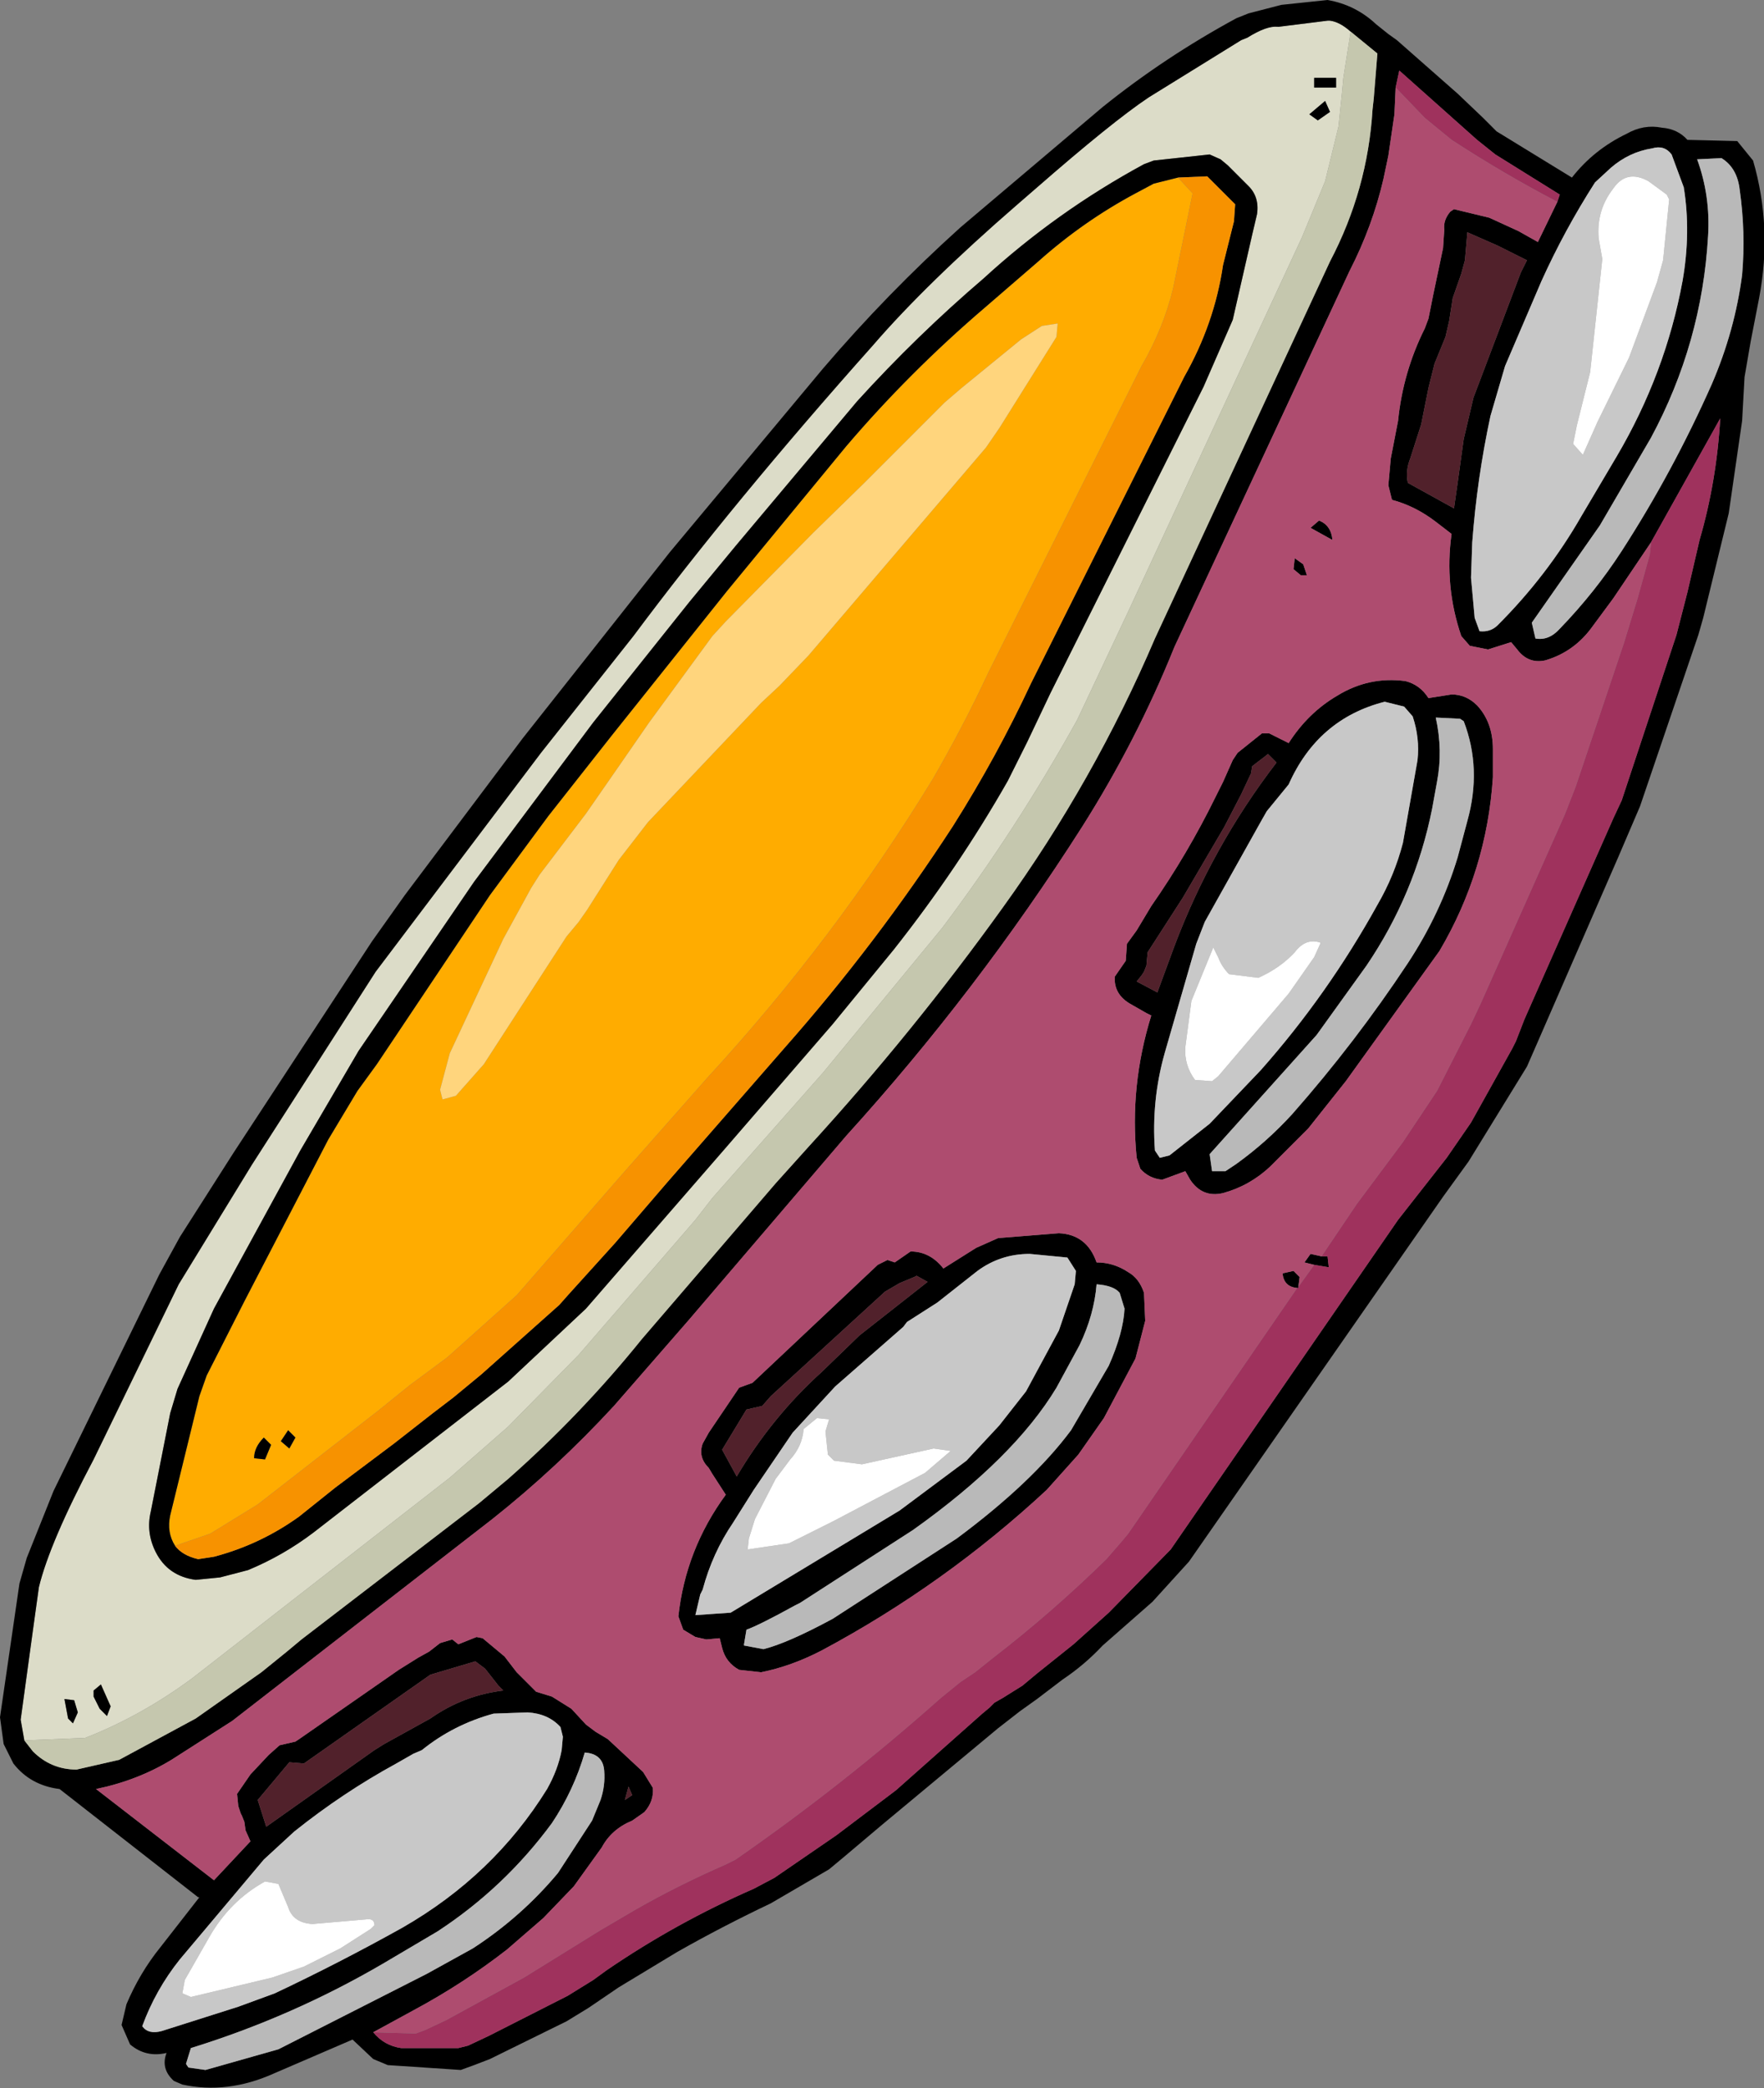
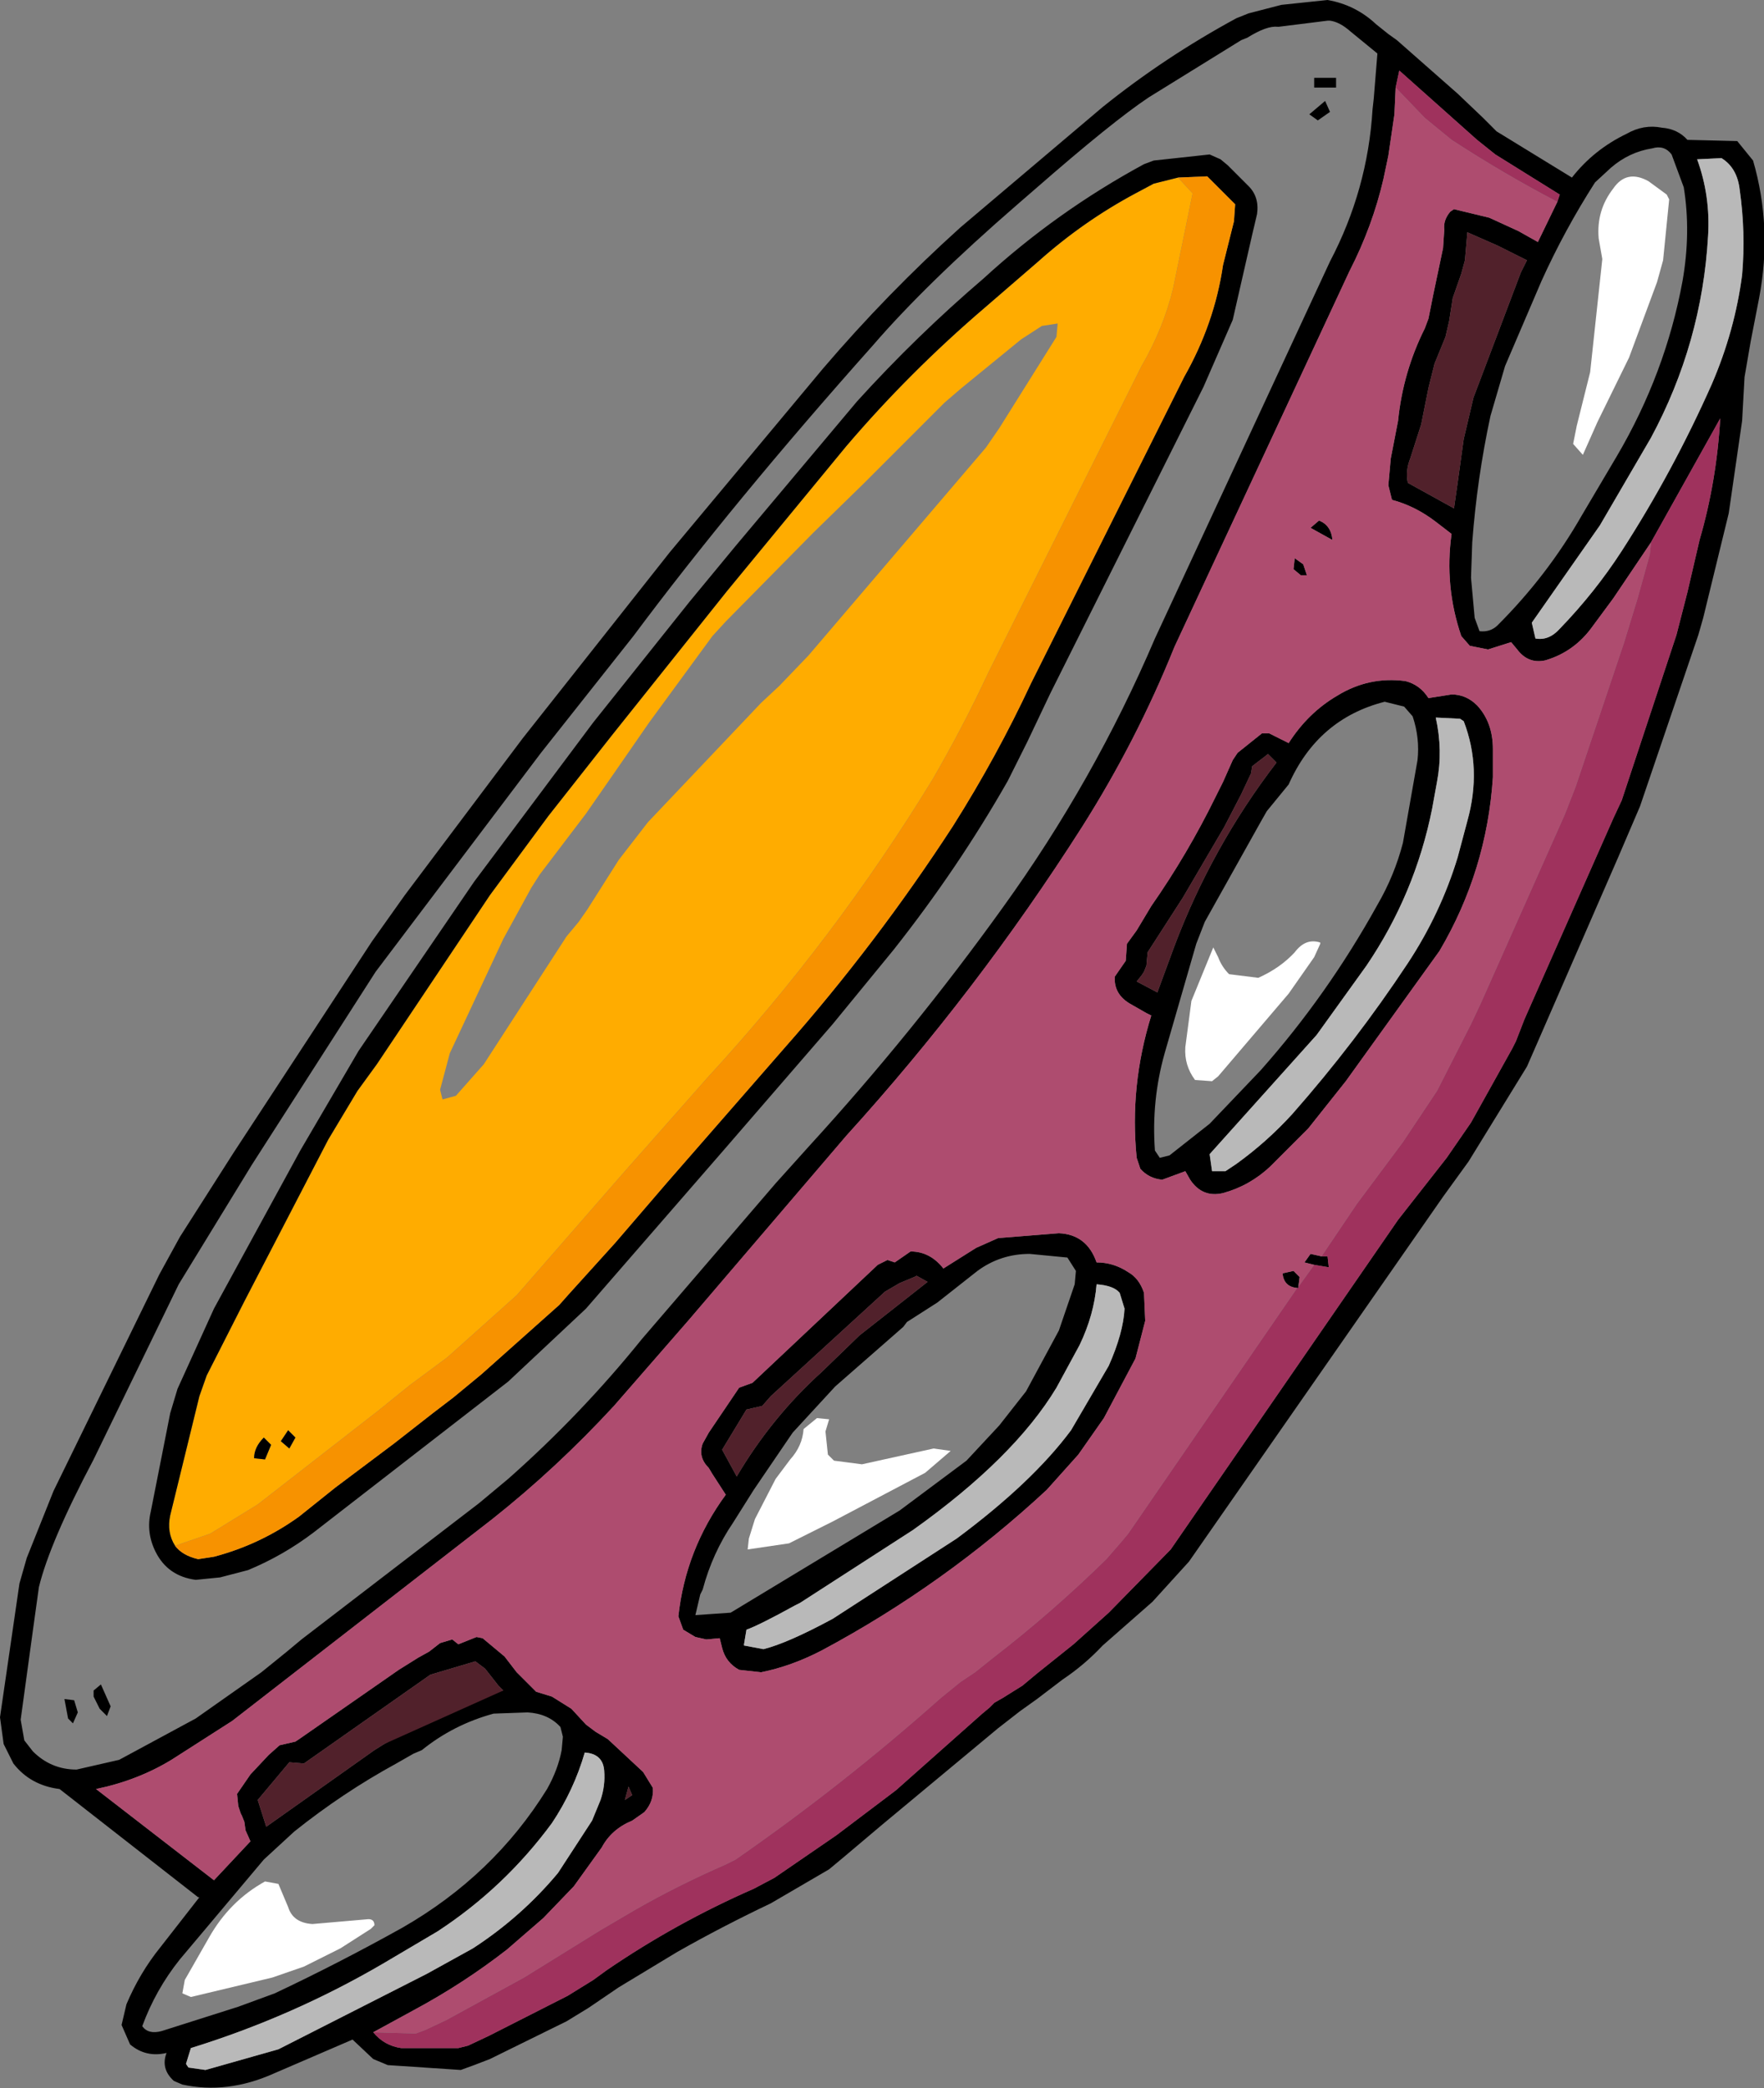
<svg xmlns="http://www.w3.org/2000/svg" height="85.85px" width="72.55px">
  <rect width="100%" height="100%" fill="#808080" stroke="none" />
  <g transform="matrix(1.0, 0.0, 0.0, 1.0, 36.25, 43.1)">
    <path d="M-29.05 20.45 Q-29.4 19.9 -29.25 19.2 L-28.05 14.3 -27.75 13.45 -26.2 10.4 -22.75 3.75 -21.55 1.75 -20.75 0.65 -16.1 -6.3 -13.7 -9.55 -11.1 -12.85 -6.35 -18.8 -1.45 -24.75 Q1.15 -27.8 4.25 -30.45 L6.45 -32.35 Q8.3 -34.0 10.45 -35.15 L11.2 -35.55 12.2 -35.8 12.8 -35.15 12.0 -31.25 Q11.6 -29.6 10.7 -28.05 L4.4 -15.45 Q3.35 -13.2 2.1 -11.05 -1.9 -4.5 -7.15 1.2 L-10.55 5.05 -15.0 10.15 -17.85 12.7 -19.4 13.85 -20.7 14.9 -25.65 18.75 -27.6 19.95 -29.05 20.45 M3.3 -27.15 L2.6 -26.55 -0.75 -23.2 -2.8 -21.2 -6.4 -17.55 -6.95 -16.95 -9.55 -13.4 -10.9 -11.45 -12.15 -9.65 -14.05 -7.15 -14.4 -6.6 -15.55 -4.5 -17.75 0.2 -18.15 1.7 -18.05 2.1 -17.5 1.95 -16.35 0.65 -12.95 -4.6 -12.45 -5.2 -12.1 -5.7 -10.8 -7.75 -9.6 -9.3 -4.95 -14.2 -4.2 -14.9 -3.0 -16.15 4.3 -24.7 4.85 -25.5 7.2 -29.25 7.25 -29.8 6.6 -29.7 5.75 -29.15 3.3 -27.15 M-24.4 15.7 L-24.7 16.15 -24.35 16.45 -24.1 16.0 -24.4 15.7 M-25.8 16.85 L-25.35 16.9 -25.1 16.3 -25.4 16.0 Q-25.8 16.4 -25.8 16.85" fill="#ffac00" fill-rule="evenodd" stroke="none" />
-     <path d="M3.3 -27.15 L5.75 -29.15 6.6 -29.7 7.25 -29.8 7.2 -29.25 4.85 -25.5 4.3 -24.7 -3.0 -16.15 -4.2 -14.9 -4.95 -14.2 -9.6 -9.3 -10.8 -7.75 -12.1 -5.7 -12.45 -5.2 -12.95 -4.6 -16.35 0.65 -17.5 1.95 -18.05 2.1 -18.15 1.7 -17.75 0.2 -15.55 -4.5 -14.4 -6.6 -14.05 -7.15 -12.15 -9.65 -10.9 -11.45 -9.55 -13.4 -6.95 -16.95 -6.4 -17.55 -2.8 -21.2 -0.75 -23.2 2.6 -26.55 3.3 -27.15" fill="#ffd57d" fill-rule="evenodd" stroke="none" />
-     <path d="M-35.25 28.45 L-35.4 27.6 -34.9 23.95 -34.65 22.15 Q-34.2 20.3 -32.4 16.9 L-28.9 9.7 -25.9 4.8 -20.8 -3.15 -14.0 -12.15 -10.2 -16.95 Q-6.1 -22.45 -0.35 -28.9 1.85 -31.45 5.6 -34.7 L6.35 -35.35 Q9.5 -38.1 11.0 -39.1 L14.8 -41.45 15.05 -41.55 Q15.85 -42.05 16.3 -42.0 L16.35 -42.0 18.35 -42.25 18.45 -42.25 Q18.85 -42.2 19.3 -41.8 L19.0 -39.9 18.95 -39.35 18.8 -37.9 18.25 -35.65 17.3 -33.35 10.1 -17.85 8.05 -13.5 Q5.55 -9.0 2.5 -4.95 L-2.4 1.0 -6.95 6.15 -7.65 7.05 -12.45 12.6 -15.35 15.55 -17.75 17.65 -28.35 25.9 Q-30.45 27.45 -32.75 28.35 L-35.25 28.45 M18.25 -38.95 L17.6 -38.4 17.95 -38.15 18.45 -38.5 18.25 -38.95 M18.7 -39.9 L17.8 -39.9 17.8 -39.5 18.7 -39.5 18.7 -39.9 M15.45 -34.3 Q15.55 -35.0 15.1 -35.45 L14.25 -36.3 13.95 -36.55 13.5 -36.75 11.2 -36.5 10.8 -36.35 Q7.2 -34.4 4.2 -31.65 1.45 -29.3 -1.0 -26.6 L-6.0 -20.65 -7.9 -18.35 -11.85 -13.4 -16.75 -6.85 -21.5 0.1 -23.9 4.2 -27.45 10.7 -28.95 14.0 -29.25 15.0 -30.05 19.05 Q-30.25 19.9 -29.85 20.7 -29.35 21.7 -28.2 21.85 L-27.2 21.75 -26.05 21.45 Q-24.6 20.85 -23.35 19.9 L-15.35 13.7 -12.15 10.7 -6.5 4.2 -2.0 -1.0 0.5 -4.05 Q3.15 -7.4 5.2 -11.0 L6.0 -12.6 6.95 -14.6 13.25 -27.2 14.45 -29.95 15.25 -33.45 15.45 -34.3 M-31.7 27.05 L-32.1 26.15 -32.4 26.4 -32.4 26.65 -32.15 27.15 -31.85 27.45 -31.7 27.05 M-33.2 26.8 L-33.6 26.75 -33.45 27.55 -33.25 27.75 -33.05 27.3 -33.2 26.8" fill="#dcdcc8" fill-rule="evenodd" stroke="none" />
    <path d="M35.2 -37.3 L35.85 -36.5 Q36.65 -33.75 36.1 -30.85 L35.75 -29.05 35.5 -27.6 35.4 -25.8 34.85 -22.0 33.8 -17.7 33.6 -17.0 31.2 -9.95 30.3 -7.85 26.9 -0.05 26.55 0.75 24.15 4.65 23.1 6.1 12.65 21.1 11.15 22.75 9.1 24.55 Q8.35 25.35 7.45 25.95 L6.4 26.75 5.7 27.25 4.8 27.95 0.05 31.9 -1.55 33.25 -2.15 33.75 -4.55 35.15 Q-6.55 36.1 -8.4 37.15 L-10.8 38.6 -12.05 39.45 -12.95 40.0 -16.1 41.55 -16.75 41.8 -17.3 42.0 -20.3 41.8 -20.9 41.55 -21.75 40.75 -25.0 42.15 Q-26.9 43.0 -28.75 42.6 L-29.1 42.45 Q-29.65 41.95 -29.4 41.3 -30.25 41.5 -30.9 40.95 L-31.25 40.15 -31.05 39.3 Q-30.5 38.0 -29.65 36.95 L-28.05 34.9 -28.1 34.9 -33.8 30.45 Q-35.0 30.3 -35.7 29.4 L-36.1 28.6 -36.25 27.5 -35.45 22.0 -35.15 20.95 -34.05 18.2 -29.7 9.3 -28.85 7.75 -26.65 4.3 -20.95 -4.4 -19.6 -6.3 -14.75 -12.75 -8.7 -20.4 -2.4 -27.95 Q0.25 -31.05 3.25 -33.75 L9.1 -38.7 Q11.65 -40.75 14.6 -42.35 L15.1 -42.55 16.45 -42.9 18.35 -43.1 Q19.5 -42.9 20.35 -42.1 L20.85 -41.7 21.2 -41.45 23.7 -39.25 24.75 -38.25 25.3 -37.7 28.4 -35.8 Q29.3 -36.95 30.65 -37.6 31.35 -38.0 32.1 -37.85 32.75 -37.8 33.15 -37.35 L35.2 -37.3 M27.8 -34.8 L27.9 -35.1 25.25 -36.75 24.5 -37.35 21.3 -40.2 21.15 -39.5 21.1 -38.4 20.85 -36.7 20.65 -35.75 Q20.2 -33.8 19.25 -31.95 L12.05 -16.5 Q10.5 -12.65 8.25 -9.1 3.95 -2.35 -1.45 3.6 L-7.95 11.2 -11.0 14.7 Q-13.35 17.25 -16.0 19.35 L-26.7 27.65 -29.2 29.25 Q-30.6 30.1 -32.3 30.45 L-27.45 34.2 -25.95 32.6 -26.15 32.15 -26.2 31.8 -26.3 31.55 -26.35 31.45 -26.45 31.15 -26.5 30.65 -25.95 29.85 -25.2 29.05 -24.75 28.65 -24.1 28.5 -23.95 28.4 -19.85 25.55 -19.05 25.05 -18.6 24.8 -18.15 24.45 -17.65 24.3 -17.4 24.5 -16.65 24.2 -16.4 24.25 -15.5 25.0 -15.0 25.65 -14.2 26.45 -13.55 26.65 -12.75 27.15 -12.15 27.8 -11.75 28.1 -11.25 28.4 -9.8 29.75 -9.4 30.4 Q-9.35 30.95 -9.75 31.4 L-10.25 31.75 Q-11.1 32.1 -11.5 32.85 L-12.65 34.45 -13.9 35.75 -15.4 37.05 Q-17.2 38.45 -19.25 39.55 L-20.9 40.45 Q-20.45 41.0 -19.75 41.1 L-17.4 41.1 -17.0 41.0 -16.15 40.6 -12.9 38.95 -11.85 38.3 -11.3 37.9 Q-8.45 35.95 -5.25 34.55 L-4.4 34.1 -1.85 32.35 0.6 30.5 4.15 27.35 4.45 27.1 4.65 26.9 5.0 26.7 5.8 26.2 6.4 25.7 7.9 24.5 9.35 23.2 11.9 20.6 21.25 7.05 23.25 4.5 24.25 3.05 25.95 0.0 26.1 -0.3 26.45 -1.2 30.1 -9.45 30.45 -10.2 32.7 -17.0 33.15 -18.75 33.65 -20.9 Q34.35 -23.3 34.5 -25.9 L31.65 -20.8 30.1 -18.5 29.25 -17.35 Q28.5 -16.3 27.3 -15.95 26.6 -15.8 26.15 -16.4 L25.9 -16.7 24.95 -16.4 24.2 -16.55 23.85 -16.95 Q23.15 -19.0 23.45 -21.15 L22.8 -21.65 Q21.95 -22.3 21.0 -22.55 L20.85 -23.15 20.95 -24.25 21.25 -25.8 Q21.45 -27.8 22.35 -29.6 L22.5 -30.0 22.7 -31.0 23.1 -32.9 23.15 -33.65 Q23.1 -34.05 23.4 -34.4 L23.55 -34.5 25.0 -34.15 26.2 -33.6 Q26.55 -33.4 27.0 -33.15 L27.8 -34.8 M-35.25 28.45 L-34.9 28.9 Q-34.15 29.65 -33.1 29.65 L-31.35 29.25 -28.2 27.55 -25.5 25.65 -24.45 24.8 -23.85 24.3 -16.55 18.7 -15.35 17.7 Q-12.35 15.05 -9.85 11.95 L-4.35 5.55 -3.0 4.05 Q1.3 -0.65 5.0 -5.8 8.75 -11.0 11.25 -16.85 L18.45 -32.35 Q20.0 -35.3 20.2 -38.6 L20.25 -39.05 20.4 -40.9 19.3 -41.8 Q18.85 -42.2 18.45 -42.25 L18.35 -42.25 16.35 -42.0 16.3 -42.0 Q15.85 -42.05 15.05 -41.55 L14.8 -41.45 11.0 -39.1 Q9.5 -38.1 6.35 -35.35 L5.6 -34.7 Q1.85 -31.45 -0.35 -28.9 -6.1 -22.45 -10.2 -16.95 L-14.0 -12.15 -20.8 -3.15 -25.9 4.8 -28.9 9.7 -32.4 16.9 Q-34.2 20.3 -34.65 22.15 L-34.9 23.95 -35.4 27.6 -35.25 28.45 M30.0 -36.2 L29.35 -35.6 Q28.1 -33.65 27.15 -31.55 L25.65 -28.05 25.05 -26.0 Q24.5 -23.45 24.3 -20.8 L24.25 -19.35 24.4 -17.7 24.6 -17.15 Q25.05 -17.1 25.35 -17.4 27.4 -19.45 28.8 -21.9 L30.25 -24.35 Q32.25 -27.75 32.95 -31.55 33.3 -33.55 33.0 -35.4 L32.5 -36.75 Q32.2 -37.15 31.7 -37.0 30.75 -36.85 30.0 -36.2 M26.3 -31.9 L26.55 -32.4 25.35 -33.0 24.1 -33.55 24.0 -32.4 23.85 -31.85 23.5 -30.85 23.35 -29.9 23.2 -29.25 22.75 -28.15 22.5 -27.15 22.2 -25.65 21.75 -24.25 Q21.55 -23.75 21.65 -23.25 L23.55 -22.2 23.7 -23.25 23.95 -25.05 24.35 -26.75 26.3 -31.9 M34.55 -36.6 L33.55 -36.55 Q34.1 -35.05 34.0 -33.4 33.75 -29.0 31.65 -25.1 L29.55 -21.5 26.75 -17.5 26.9 -16.85 Q27.45 -16.75 27.9 -17.25 29.35 -18.75 30.45 -20.45 32.55 -23.7 34.15 -27.3 35.1 -29.5 35.4 -31.8 35.55 -33.55 35.3 -35.3 35.2 -36.2 34.55 -36.6 M18.7 -39.9 L18.7 -39.5 17.8 -39.5 17.8 -39.9 18.7 -39.9 M18.25 -38.95 L18.45 -38.5 17.95 -38.15 17.6 -38.4 18.25 -38.95 M12.2 -35.8 L11.2 -35.55 10.45 -35.15 Q8.3 -34.0 6.45 -32.35 L4.25 -30.45 Q1.15 -27.8 -1.45 -24.75 L-6.35 -18.8 -11.1 -12.85 -13.7 -9.55 -16.1 -6.3 -20.75 0.65 -21.55 1.75 -22.75 3.75 -26.2 10.4 -27.75 13.45 -28.05 14.3 -29.25 19.2 Q-29.4 19.9 -29.05 20.45 -28.75 20.85 -28.1 21.0 L-27.45 20.9 Q-25.55 20.4 -23.95 19.25 L-22.45 18.05 -20.05 16.25 -18.45 15.0 -17.6 14.35 -16.45 13.4 -13.25 10.55 -12.85 10.1 -10.95 8.0 -8.8 5.5 -4.0 0.0 Q-0.2 -4.3 2.95 -9.15 4.75 -12.0 6.15 -15.0 L12.45 -27.6 Q13.7 -29.8 14.05 -32.2 L14.5 -34.0 14.55 -34.7 13.4 -35.85 12.2 -35.8 M15.45 -34.3 L15.25 -33.45 14.45 -29.95 13.25 -27.2 6.95 -14.6 6.0 -12.6 5.2 -11.0 Q3.15 -7.4 0.5 -4.05 L-2.0 -1.0 -6.5 4.2 -12.15 10.7 -15.35 13.7 -23.35 19.9 Q-24.6 20.85 -26.05 21.45 L-27.2 21.75 -28.2 21.85 Q-29.35 21.7 -29.85 20.7 -30.25 19.9 -30.05 19.05 L-29.25 15.0 -28.95 14.0 -27.45 10.7 -23.9 4.2 -21.5 0.1 -16.75 -6.85 -11.85 -13.4 -7.9 -18.35 -6.0 -20.65 -1.0 -26.6 Q1.45 -29.3 4.2 -31.65 7.2 -34.4 10.8 -36.35 L11.2 -36.5 13.5 -36.75 13.95 -36.55 14.25 -36.3 15.1 -35.45 Q15.55 -35.0 15.45 -34.3 M16.75 -12.55 Q17.55 -13.8 18.75 -14.5 20.05 -15.3 21.55 -15.1 22.15 -14.95 22.5 -14.4 L23.45 -14.55 Q24.05 -14.55 24.5 -14.1 25.15 -13.4 25.15 -12.3 L25.15 -11.15 Q24.9 -7.3 22.95 -4.0 L19.1 1.35 17.55 3.3 16.0 4.85 Q15.15 5.65 14.05 5.95 13.2 6.15 12.7 5.4 L12.5 5.05 11.55 5.4 Q11.0 5.35 10.65 4.95 L10.5 4.5 Q10.2 1.55 11.1 -1.35 L10.9 -1.45 10.2 -1.85 Q9.55 -2.25 9.6 -2.95 L10.05 -3.6 10.1 -4.3 10.5 -4.85 11.1 -5.85 Q12.6 -8.0 13.75 -10.35 L14.05 -10.95 14.45 -11.85 14.65 -12.15 15.65 -12.95 15.95 -12.95 16.75 -12.55 M17.5 -19.45 L17.25 -19.45 16.95 -19.7 17.0 -20.15 17.35 -19.9 17.5 -19.45 M18.55 -20.9 L17.65 -21.4 18.0 -21.7 Q18.5 -21.5 18.55 -20.9 M15.85 -9.75 L15.65 -9.4 13.3 -5.2 12.95 -4.3 11.65 0.2 Q11.1 2.15 11.25 4.2 L11.45 4.5 11.85 4.4 13.5 3.1 15.6 0.9 Q18.35 -2.2 20.4 -5.9 21.1 -7.1 21.45 -8.45 L22.05 -11.85 Q22.15 -12.75 21.85 -13.65 L21.5 -14.05 20.7 -14.25 Q17.95 -13.55 16.75 -10.85 L15.85 -9.75 M15.9 -12.1 L15.25 -11.6 15.2 -11.3 14.8 -10.45 14.1 -9.1 12.4 -6.2 10.95 -3.95 10.9 -3.4 10.8 -3.15 10.7 -3.0 10.5 -2.75 11.35 -2.3 12.05 -4.2 Q13.6 -8.3 16.25 -11.75 L15.9 -12.1 M19.95 -3.4 L17.9 -0.55 13.5 4.35 13.6 5.05 14.15 5.05 14.6 4.75 Q15.85 3.85 16.9 2.7 19.5 -0.25 21.65 -3.5 23.0 -5.55 23.7 -7.85 L24.1 -9.35 Q24.7 -11.5 23.95 -13.45 L23.8 -13.55 22.8 -13.6 Q23.1 -12.25 22.85 -10.95 L22.65 -9.85 Q21.95 -6.35 19.95 -3.4 M10.15 9.2 Q10.6 9.45 10.8 10.05 L10.85 11.2 10.45 12.75 9.15 15.2 8.1 16.7 6.8 18.15 Q2.6 22.05 -2.45 24.75 -3.7 25.4 -4.95 25.65 L-5.85 25.55 Q-6.4 25.25 -6.55 24.65 L-6.65 24.25 -7.2 24.3 -7.65 24.2 -8.15 23.9 -8.35 23.35 Q-8.05 20.6 -6.4 18.35 L-6.95 17.5 -7.1 17.25 Q-7.55 16.8 -7.35 16.25 L-7.1 15.8 -5.85 13.95 -5.3 13.75 -0.15 8.9 0.25 8.7 0.55 8.8 1.2 8.35 Q2.0 8.35 2.55 9.05 L3.9 8.2 4.8 7.8 7.3 7.6 Q8.45 7.65 8.85 8.8 9.55 8.8 10.15 9.2 M18.1 8.55 L18.35 8.55 18.4 9.0 17.8 8.9 17.4 8.8 17.65 8.45 18.1 8.55 M17.15 9.8 L17.15 9.85 17.1 9.85 Q16.55 9.8 16.5 9.25 L16.95 9.15 17.2 9.4 17.15 9.8 M1.05 11.25 L0.9 11.45 -1.9 13.9 -3.65 15.8 -5.25 18.15 -6.1 19.5 Q-6.95 20.75 -7.35 22.25 L-7.45 22.45 -7.65 23.3 -6.2 23.2 0.75 19.0 3.5 16.95 4.85 15.5 5.95 14.1 7.3 11.6 7.95 9.7 8.0 9.15 7.65 8.6 6.1 8.45 Q4.9 8.45 3.95 9.15 L2.3 10.45 1.05 11.25 M1.35 9.4 L0.75 9.65 0.15 10.0 -4.55 14.3 -4.9 14.7 -5.55 14.85 -6.55 16.5 -5.95 17.6 Q-4.5 15.15 -2.45 13.3 L-0.9 11.8 1.9 9.6 1.45 9.35 1.35 9.4 M10.0 10.7 L9.8 10.05 Q9.55 9.75 8.85 9.7 8.75 10.95 8.15 12.2 L7.2 13.95 Q5.45 16.85 1.3 19.8 L-3.35 22.8 -3.55 22.9 Q-5.0 23.7 -5.55 23.9 L-5.65 24.5 -5.65 24.55 -4.85 24.7 Q-3.85 24.45 -2.0 23.45 L3.1 20.15 Q6.2 17.85 7.8 15.7 L9.35 13.05 Q9.95 11.7 10.0 10.7 M-25.8 16.85 Q-25.8 16.4 -25.4 16.0 L-25.1 16.3 -25.35 16.9 -25.8 16.85 M-24.4 15.7 L-24.1 16.0 -24.35 16.45 -24.7 16.15 -24.4 15.7 M-20.85 28.85 L-20.45 28.6 -18.55 27.55 Q-17.2 26.6 -15.55 26.4 L-15.75 26.2 -16.3 25.5 -16.7 25.2 -18.55 25.75 -23.75 29.4 -24.35 29.35 -25.65 30.9 -25.3 32.0 -20.85 28.85 M-24.15 32.2 L-25.4 33.35 -28.85 37.45 Q-29.85 38.7 -30.4 40.2 -30.15 40.55 -29.6 40.4 L-26.45 39.4 -24.95 38.85 Q-22.3 37.6 -19.7 36.15 -15.95 34.0 -13.75 30.45 -13.3 29.65 -13.15 28.85 L-13.1 28.3 -13.2 27.9 Q-13.7 27.35 -14.55 27.3 L-15.95 27.35 Q-17.6 27.8 -18.9 28.85 L-19.25 29.0 -19.95 29.4 Q-22.15 30.6 -24.15 32.2 M-33.2 26.8 L-33.05 27.3 -33.25 27.75 -33.45 27.55 -33.6 26.75 -33.2 26.8 M-31.7 27.05 L-31.85 27.45 -32.15 27.15 -32.4 26.65 -32.4 26.4 -32.1 26.15 -31.7 27.05 M-28.5 41.9 L-27.8 42.0 -24.8 41.15 -18.7 38.05 -16.8 37.0 Q-14.8 35.7 -13.3 33.9 L-11.9 31.75 -11.55 30.9 Q-11.35 30.3 -11.4 29.7 -11.45 29.0 -12.2 28.95 -12.65 30.5 -13.55 31.85 -15.5 34.5 -18.25 36.3 L-20.45 37.6 Q-24.2 39.8 -28.4 41.1 L-28.6 41.75 -28.5 41.9 M-10.4 30.35 L-10.55 30.9 -10.25 30.7 -10.4 30.35" fill="#000000" fill-rule="evenodd" stroke="none" />
-     <path d="M30.0 -36.2 Q30.75 -36.85 31.7 -37.0 32.2 -37.15 32.5 -36.75 L33.0 -35.4 Q33.3 -33.55 32.95 -31.55 32.25 -27.75 30.25 -24.35 L28.8 -21.9 Q27.4 -19.45 25.35 -17.4 25.05 -17.1 24.6 -17.15 L24.4 -17.7 24.25 -19.35 24.3 -20.8 Q24.5 -23.45 25.05 -26.0 L25.65 -28.05 27.15 -31.55 Q28.1 -33.65 29.35 -35.6 L30.0 -36.2 M29.65 -32.45 L29.15 -27.8 28.6 -25.6 28.45 -24.85 28.85 -24.4 29.45 -25.75 30.75 -28.4 31.9 -31.5 32.15 -32.4 32.4 -34.9 32.3 -35.1 31.55 -35.65 Q30.65 -36.15 30.1 -35.35 29.4 -34.45 29.5 -33.3 L29.65 -32.45 M15.85 -9.75 L16.75 -10.85 Q17.95 -13.55 20.7 -14.25 L21.5 -14.05 21.85 -13.65 Q22.15 -12.75 22.05 -11.85 L21.45 -8.45 Q21.1 -7.1 20.4 -5.9 18.35 -2.2 15.6 0.9 L13.5 3.1 11.85 4.4 11.45 4.5 11.25 4.2 Q11.1 2.15 11.65 0.2 L12.95 -4.3 13.3 -5.2 15.65 -9.4 15.85 -9.75 M13.65 -4.15 L12.75 -1.95 12.5 -0.05 Q12.45 0.7 12.9 1.3 L13.6 1.35 13.85 1.15 16.75 -2.25 17.8 -3.75 18.05 -4.3 18.05 -4.35 Q17.45 -4.55 17.0 -3.95 16.4 -3.3 15.5 -2.9 L14.3 -3.05 Q14.0 -3.35 13.85 -3.75 L13.65 -4.15 M1.05 11.25 L2.3 10.45 3.95 9.15 Q4.9 8.45 6.1 8.45 L7.65 8.6 8.0 9.15 7.95 9.7 7.3 11.6 5.95 14.1 4.85 15.5 3.5 16.95 0.75 19.0 -6.2 23.2 -7.65 23.3 -7.45 22.45 -7.35 22.25 Q-6.95 20.75 -6.1 19.5 L-5.25 18.15 -3.65 15.8 -1.9 13.9 0.9 11.45 1.05 11.25 M2.85 16.55 L2.15 16.45 -0.8 17.1 -1.95 16.95 -2.2 16.7 -2.3 15.75 -2.15 15.25 -2.65 15.2 -3.2 15.65 Q-3.25 16.35 -3.75 16.9 L-4.35 17.7 -5.2 19.35 -5.45 20.15 -5.5 20.6 -3.8 20.35 -2.0 19.45 1.8 17.45 2.85 16.55 M-27.65 36.55 L-28.65 38.3 -28.75 38.85 -28.4 39.0 -25.05 38.2 -23.75 37.75 -22.25 37.0 -21.0 36.2 -20.85 36.05 Q-20.85 35.8 -21.1 35.8 L-23.4 36.0 Q-24.2 35.95 -24.4 35.3 L-24.8 34.35 -25.35 34.25 Q-26.8 35.05 -27.65 36.55 M-24.15 32.2 Q-22.15 30.6 -19.95 29.4 L-19.25 29.0 -18.9 28.85 Q-17.6 27.8 -15.95 27.35 L-14.55 27.3 Q-13.7 27.35 -13.2 27.9 L-13.1 28.3 -13.15 28.85 Q-13.3 29.65 -13.75 30.45 -15.95 34.0 -19.7 36.15 -22.3 37.6 -24.95 38.85 L-26.45 39.4 -29.6 40.4 Q-30.15 40.55 -30.4 40.2 -29.85 38.7 -28.85 37.45 L-25.4 33.35 -24.15 32.2" fill="#c8c8c8" fill-rule="evenodd" stroke="none" />
    <path d="M21.15 -39.5 L21.3 -40.2 24.5 -37.35 25.25 -36.75 27.9 -35.1 27.8 -34.8 Q25.6 -35.95 23.45 -37.35 L22.35 -38.25 21.15 -39.5 M31.65 -20.8 L34.5 -25.9 Q34.35 -23.3 33.65 -20.9 L33.15 -18.75 32.7 -17.0 30.45 -10.2 30.1 -9.45 26.45 -1.2 26.1 -0.3 25.95 0.0 24.25 3.05 23.25 4.5 21.25 7.05 11.9 20.6 9.35 23.2 7.9 24.5 6.4 25.7 5.8 26.2 5.0 26.7 4.65 26.9 4.45 27.1 4.15 27.35 0.6 30.5 -1.85 32.35 -4.4 34.1 -5.25 34.55 Q-8.45 35.95 -11.3 37.9 L-11.85 38.3 -12.9 38.95 -16.15 40.6 -17.0 41.0 -17.4 41.1 -19.75 41.1 Q-20.45 41.0 -20.9 40.45 L-19.15 40.5 -18.75 40.35 -17.9 39.95 -14.7 38.2 -11.55 36.25 -10.1 35.4 Q-8.35 34.4 -6.4 33.55 L-6.0 33.35 Q-1.6 30.3 2.45 26.7 L3.25 26.05 3.85 25.65 4.6 25.05 Q7.0 23.2 9.25 21.0 L9.9 20.25 10.15 19.95 17.1 9.85 17.15 9.85 17.15 9.8 17.8 8.9 18.4 9.0 18.35 8.55 18.1 8.55 19.55 6.4 21.45 3.85 22.85 1.75 24.25 -1.0 24.65 -1.85 28.1 -9.6 28.55 -10.75 30.55 -16.7 31.1 -18.5 31.6 -20.3 31.65 -20.75 31.65 -20.8" fill="#9f325d" fill-rule="evenodd" stroke="none" />
    <path d="M27.8 -34.8 L27.0 -33.15 Q26.55 -33.4 26.2 -33.6 L25.0 -34.15 23.55 -34.5 23.4 -34.4 Q23.1 -34.05 23.15 -33.65 L23.1 -32.9 22.7 -31.0 22.5 -30.0 22.35 -29.6 Q21.45 -27.8 21.25 -25.8 L20.95 -24.25 20.85 -23.15 21.0 -22.55 Q21.95 -22.3 22.8 -21.65 L23.45 -21.15 Q23.15 -19.0 23.85 -16.95 L24.2 -16.55 24.95 -16.4 25.9 -16.7 26.15 -16.4 Q26.6 -15.8 27.3 -15.95 28.5 -16.3 29.25 -17.35 L30.1 -18.5 31.65 -20.8 31.65 -20.75 31.6 -20.3 31.1 -18.5 30.55 -16.7 28.55 -10.75 28.1 -9.6 24.65 -1.85 24.25 -1.0 22.85 1.75 21.45 3.85 19.55 6.4 18.1 8.55 17.65 8.45 17.4 8.8 17.8 8.9 17.15 9.8 17.2 9.4 16.95 9.15 16.5 9.25 Q16.55 9.8 17.1 9.85 L10.15 19.95 9.9 20.25 9.25 21.0 Q7.0 23.2 4.6 25.05 L3.85 25.65 3.25 26.05 2.45 26.7 Q-1.6 30.3 -6.0 33.35 L-6.4 33.55 Q-8.35 34.4 -10.1 35.4 L-11.55 36.25 -14.7 38.2 -17.9 39.95 -18.75 40.35 -19.15 40.5 -20.9 40.45 -19.25 39.55 Q-17.2 38.45 -15.4 37.05 L-13.9 35.75 -12.65 34.45 -11.5 32.85 Q-11.1 32.1 -10.25 31.75 L-9.75 31.4 Q-9.35 30.95 -9.4 30.4 L-9.8 29.75 -11.25 28.4 -11.75 28.1 -12.15 27.8 -12.75 27.15 -13.55 26.65 -14.2 26.45 -15.0 25.65 -15.5 25.0 -16.4 24.25 -16.65 24.2 -17.4 24.5 -17.65 24.3 -18.15 24.45 -18.6 24.8 -19.05 25.05 -19.85 25.55 -23.95 28.4 -24.1 28.5 -24.75 28.65 -25.2 29.05 -25.95 29.85 -26.5 30.65 -26.45 31.15 -26.35 31.45 -26.3 31.55 -26.2 31.8 -26.15 32.15 -25.95 32.6 -27.45 34.2 -32.3 30.45 Q-30.6 30.1 -29.2 29.25 L-26.7 27.65 -16.0 19.35 Q-13.35 17.25 -11.0 14.7 L-7.95 11.2 -1.45 3.6 Q3.95 -2.35 8.25 -9.1 10.5 -12.65 12.05 -16.5 L19.25 -31.95 Q20.2 -33.8 20.65 -35.75 L20.85 -36.7 21.1 -38.4 21.15 -39.5 22.35 -38.25 23.45 -37.35 Q25.6 -35.95 27.8 -34.8 M18.55 -20.9 Q18.5 -21.5 18.0 -21.7 L17.65 -21.4 18.55 -20.9 M17.5 -19.45 L17.35 -19.9 17.0 -20.15 16.95 -19.7 17.25 -19.45 17.5 -19.45 M16.75 -12.55 L15.95 -12.95 15.65 -12.95 14.65 -12.15 14.45 -11.85 14.05 -10.95 13.75 -10.35 Q12.6 -8.0 11.1 -5.85 L10.5 -4.85 10.1 -4.3 10.05 -3.6 9.6 -2.95 Q9.55 -2.25 10.2 -1.85 L10.9 -1.45 11.1 -1.35 Q10.2 1.55 10.5 4.5 L10.65 4.95 Q11.0 5.35 11.55 5.4 L12.5 5.05 12.7 5.4 Q13.2 6.15 14.05 5.95 15.15 5.65 16.0 4.85 L17.55 3.3 19.1 1.35 22.95 -4.0 Q24.9 -7.3 25.15 -11.15 L25.15 -12.3 Q25.15 -13.4 24.5 -14.1 24.05 -14.55 23.45 -14.55 L22.5 -14.4 Q22.15 -14.95 21.55 -15.1 20.05 -15.3 18.75 -14.5 17.55 -13.8 16.75 -12.55 M10.15 9.2 Q9.55 8.8 8.85 8.8 8.45 7.65 7.3 7.6 L4.8 7.8 3.9 8.2 2.55 9.05 Q2.0 8.35 1.2 8.35 L0.55 8.8 0.25 8.7 -0.15 8.9 -5.3 13.75 -5.85 13.95 -7.1 15.8 -7.35 16.25 Q-7.55 16.8 -7.1 17.25 L-6.95 17.5 -6.4 18.35 Q-8.05 20.6 -8.35 23.35 L-8.15 23.9 -7.65 24.2 -7.2 24.3 -6.65 24.25 -6.55 24.65 Q-6.4 25.25 -5.85 25.55 L-4.95 25.65 Q-3.7 25.4 -2.45 24.75 2.6 22.05 6.8 18.15 L8.1 16.7 9.15 15.2 10.45 12.75 10.85 11.2 10.8 10.05 Q10.6 9.45 10.15 9.2" fill="#ae4c6f" fill-rule="evenodd" stroke="none" />
    <path d="M29.65 -32.45 L29.5 -33.3 Q29.4 -34.45 30.1 -35.35 30.65 -36.15 31.55 -35.65 L32.3 -35.1 32.4 -34.9 32.15 -32.4 31.9 -31.5 30.75 -28.4 29.45 -25.75 28.85 -24.4 28.45 -24.85 28.6 -25.6 29.15 -27.8 29.65 -32.45 M13.65 -4.15 L13.85 -3.75 Q14.0 -3.35 14.3 -3.05 L15.5 -2.9 Q16.4 -3.3 17.0 -3.95 17.45 -4.55 18.05 -4.35 L18.05 -4.3 17.8 -3.75 16.75 -2.25 13.85 1.15 13.6 1.35 12.9 1.3 Q12.45 0.7 12.5 -0.05 L12.75 -1.95 13.65 -4.15 M2.85 16.55 L1.8 17.45 -2.0 19.45 -3.8 20.35 -5.5 20.6 -5.45 20.15 -5.2 19.35 -4.35 17.7 -3.75 16.9 Q-3.25 16.35 -3.2 15.65 L-2.65 15.2 -2.15 15.25 -2.3 15.75 -2.2 16.7 -1.95 16.95 -0.8 17.1 2.15 16.45 2.85 16.55 M-27.65 36.55 Q-26.8 35.05 -25.35 34.25 L-24.8 34.35 -24.4 35.3 Q-24.2 35.95 -23.4 36.0 L-21.1 35.8 Q-20.85 35.8 -20.85 36.05 L-21.0 36.2 -22.25 37.0 -23.75 37.75 -25.05 38.2 -28.4 39.0 -28.75 38.85 -28.65 38.3 -27.65 36.55" fill="#ffffff" fill-rule="evenodd" stroke="none" />
    <path d="M34.55 -36.6 Q35.2 -36.2 35.3 -35.3 35.55 -33.55 35.4 -31.8 35.1 -29.5 34.15 -27.3 32.55 -23.7 30.45 -20.45 29.35 -18.75 27.9 -17.25 27.45 -16.75 26.9 -16.85 L26.75 -17.5 29.55 -21.5 31.65 -25.1 Q33.75 -29.0 34.0 -33.4 34.1 -35.05 33.55 -36.55 L34.55 -36.6 M19.95 -3.4 Q21.95 -6.35 22.65 -9.85 L22.85 -10.95 Q23.1 -12.25 22.8 -13.6 L23.8 -13.55 23.95 -13.45 Q24.7 -11.5 24.1 -9.35 L23.7 -7.85 Q23.0 -5.55 21.65 -3.5 19.5 -0.25 16.9 2.7 15.85 3.85 14.6 4.75 L14.15 5.05 13.6 5.05 13.5 4.35 17.9 -0.55 19.95 -3.4 M10.0 10.7 Q9.95 11.7 9.35 13.05 L7.8 15.7 Q6.2 17.85 3.1 20.15 L-2.0 23.45 Q-3.85 24.45 -4.85 24.7 L-5.65 24.55 -5.65 24.5 -5.55 23.9 Q-5.0 23.7 -3.55 22.9 L-3.35 22.8 1.3 19.8 Q5.45 16.85 7.2 13.95 L8.15 12.2 Q8.75 10.95 8.85 9.7 9.55 9.75 9.8 10.05 L10.0 10.7 M-28.5 41.9 L-28.6 41.75 -28.4 41.1 Q-24.2 39.8 -20.45 37.6 L-18.25 36.3 Q-15.5 34.5 -13.55 31.85 -12.65 30.5 -12.2 28.95 -11.45 29.0 -11.4 29.7 -11.35 30.3 -11.55 30.9 L-11.9 31.75 -13.3 33.9 Q-14.8 35.7 -16.8 37.0 L-18.7 38.05 -24.8 41.15 -27.8 42.0 -28.5 41.9" fill="#b9b9b9" fill-rule="evenodd" stroke="none" />
-     <path d="M19.3 -41.8 L20.4 -40.9 20.25 -39.05 20.2 -38.6 Q20.0 -35.3 18.45 -32.35 L11.25 -16.85 Q8.75 -11.0 5.0 -5.8 1.3 -0.65 -3.0 4.05 L-4.35 5.55 -9.85 11.95 Q-12.35 15.05 -15.35 17.7 L-16.55 18.7 -23.85 24.3 -24.45 24.8 -25.5 25.65 -28.2 27.55 -31.35 29.25 -33.1 29.65 Q-34.15 29.65 -34.9 28.9 L-35.25 28.45 -32.75 28.35 Q-30.45 27.45 -28.35 25.9 L-17.75 17.65 -15.35 15.55 -12.45 12.6 -7.65 7.05 -6.95 6.15 -2.4 1.0 2.5 -4.95 Q5.55 -9.0 8.05 -13.5 L10.1 -17.85 17.3 -33.35 18.25 -35.65 18.8 -37.9 18.95 -39.35 19.0 -39.9 19.3 -41.8" fill="#c5c7ae" fill-rule="evenodd" stroke="none" />
-     <path d="M26.3 -31.9 L24.35 -26.75 23.95 -25.05 23.7 -23.25 23.55 -22.2 21.65 -23.25 Q21.55 -23.75 21.75 -24.25 L22.2 -25.65 22.5 -27.15 22.75 -28.15 23.2 -29.25 23.35 -29.9 23.5 -30.85 23.85 -31.85 24.0 -32.4 24.1 -33.55 25.35 -33.0 26.55 -32.4 26.3 -31.9 M15.9 -12.1 L16.25 -11.75 Q13.6 -8.3 12.05 -4.2 L11.35 -2.3 10.5 -2.75 10.7 -3.0 10.8 -3.15 10.9 -3.4 10.95 -3.95 12.4 -6.2 14.1 -9.1 14.8 -10.45 15.2 -11.3 15.25 -11.6 15.9 -12.1 M1.35 9.4 L1.45 9.35 1.9 9.6 -0.9 11.8 -2.45 13.3 Q-4.5 15.15 -5.95 17.6 L-6.55 16.5 -5.55 14.85 -4.9 14.7 -4.55 14.3 0.15 10.0 0.75 9.65 1.35 9.4 M-20.85 28.85 L-25.3 32.0 -25.65 30.9 -24.35 29.35 -23.75 29.4 -18.55 25.75 -16.7 25.2 -16.3 25.5 -15.75 26.2 -15.55 26.4 Q-17.2 26.6 -18.55 27.55 L-20.45 28.6 -20.85 28.85 M-10.4 30.35 L-10.25 30.7 -10.55 30.9 -10.4 30.35" fill="#51212b" fill-rule="evenodd" stroke="none" />
+     <path d="M26.3 -31.9 L24.35 -26.75 23.95 -25.05 23.7 -23.25 23.55 -22.2 21.65 -23.25 Q21.55 -23.75 21.75 -24.25 L22.2 -25.65 22.5 -27.15 22.75 -28.15 23.2 -29.25 23.35 -29.9 23.5 -30.85 23.85 -31.85 24.0 -32.4 24.1 -33.55 25.35 -33.0 26.55 -32.4 26.3 -31.9 M15.9 -12.1 L16.25 -11.75 Q13.6 -8.3 12.05 -4.2 L11.35 -2.3 10.5 -2.75 10.7 -3.0 10.8 -3.15 10.9 -3.4 10.95 -3.95 12.4 -6.2 14.1 -9.1 14.8 -10.45 15.2 -11.3 15.25 -11.6 15.9 -12.1 M1.35 9.4 L1.45 9.35 1.9 9.6 -0.9 11.8 -2.45 13.3 Q-4.5 15.15 -5.95 17.6 L-6.55 16.5 -5.55 14.85 -4.9 14.7 -4.55 14.3 0.15 10.0 0.75 9.65 1.35 9.4 M-20.85 28.85 L-25.3 32.0 -25.65 30.9 -24.35 29.35 -23.75 29.4 -18.55 25.75 -16.7 25.2 -16.3 25.5 -15.75 26.2 -15.55 26.4 L-20.45 28.6 -20.85 28.85 M-10.4 30.35 L-10.25 30.7 -10.55 30.9 -10.4 30.35" fill="#51212b" fill-rule="evenodd" stroke="none" />
    <path d="M12.2 -35.8 L13.4 -35.85 14.55 -34.7 14.5 -34.0 14.05 -32.2 Q13.7 -29.8 12.45 -27.6 L6.15 -15.0 Q4.75 -12.0 2.95 -9.15 -0.2 -4.3 -4.0 0.0 L-8.8 5.5 -10.95 8.0 -12.85 10.1 -13.25 10.55 -16.45 13.4 -17.6 14.35 -18.45 15.0 -20.05 16.25 -22.45 18.05 -23.95 19.25 Q-25.55 20.4 -27.45 20.9 L-28.1 21.0 Q-28.75 20.85 -29.05 20.45 L-27.6 19.95 -25.65 18.75 -20.7 14.9 -19.4 13.85 -17.85 12.7 -15.0 10.15 -10.55 5.05 -7.15 1.2 Q-1.9 -4.5 2.1 -11.05 3.35 -13.2 4.4 -15.45 L10.7 -28.05 Q11.6 -29.6 12.0 -31.25 L12.8 -35.15 12.2 -35.8" fill="#f79200" fill-rule="evenodd" stroke="none" />
  </g>
</svg>